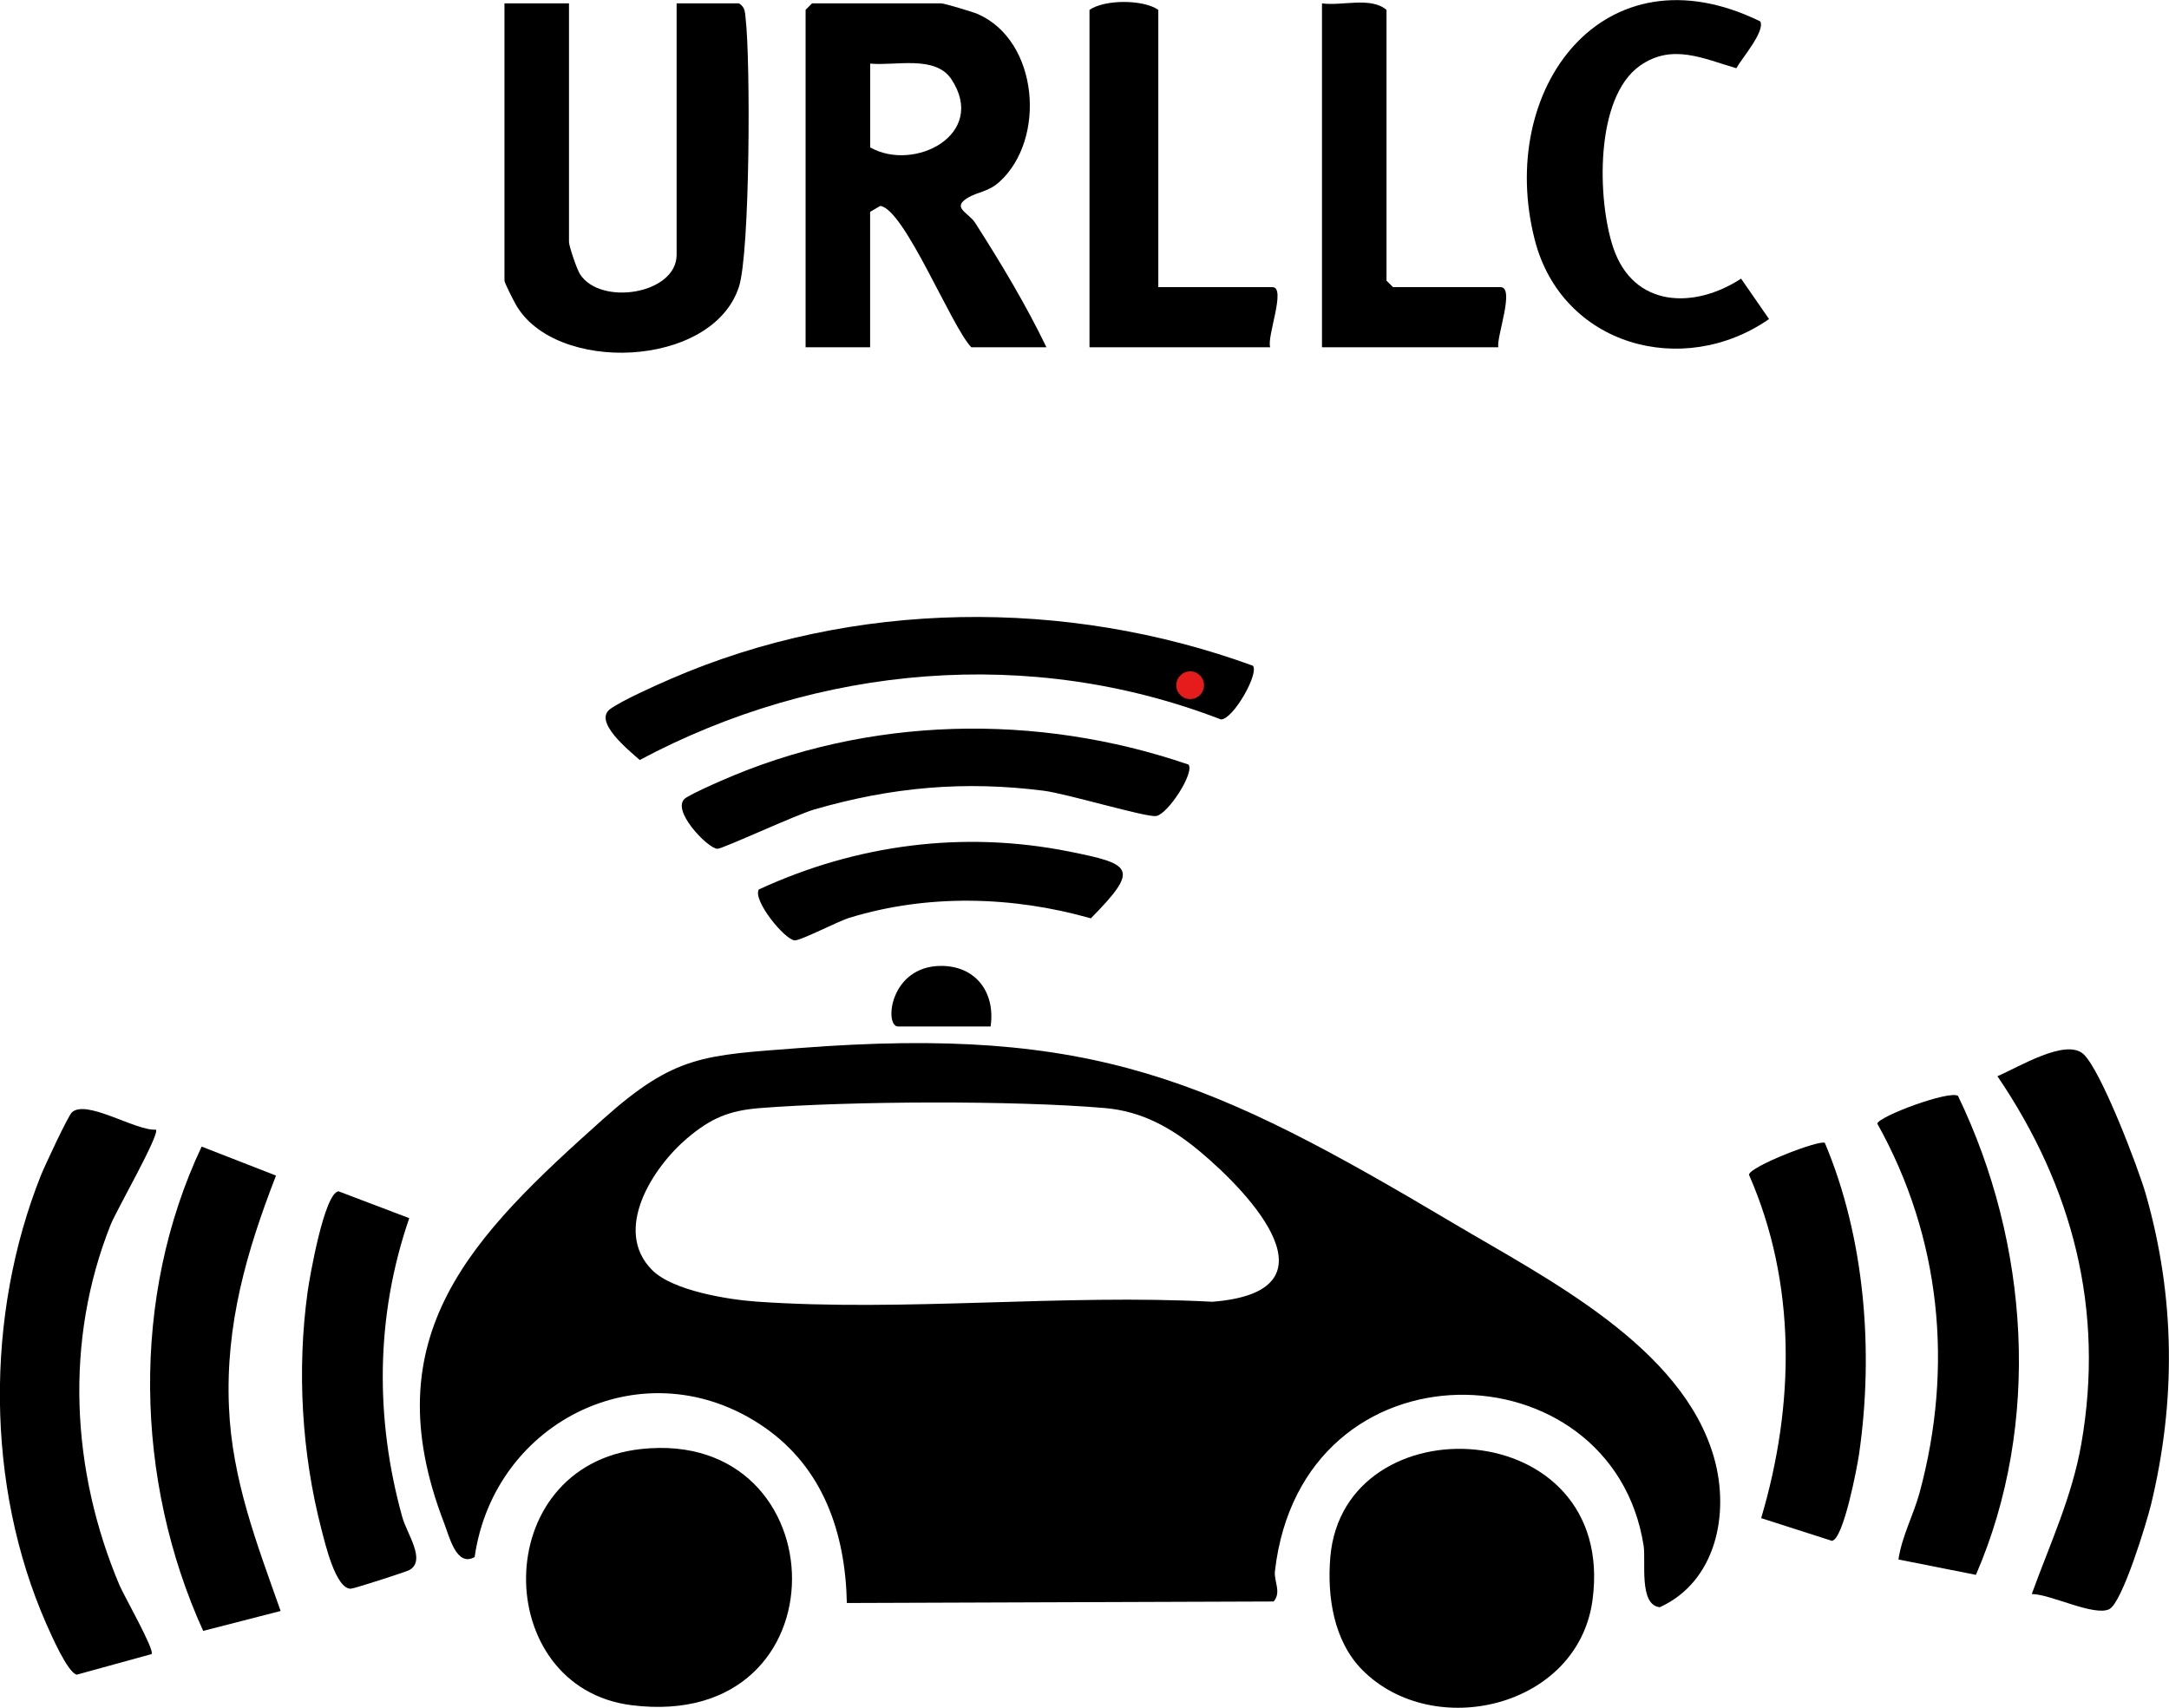
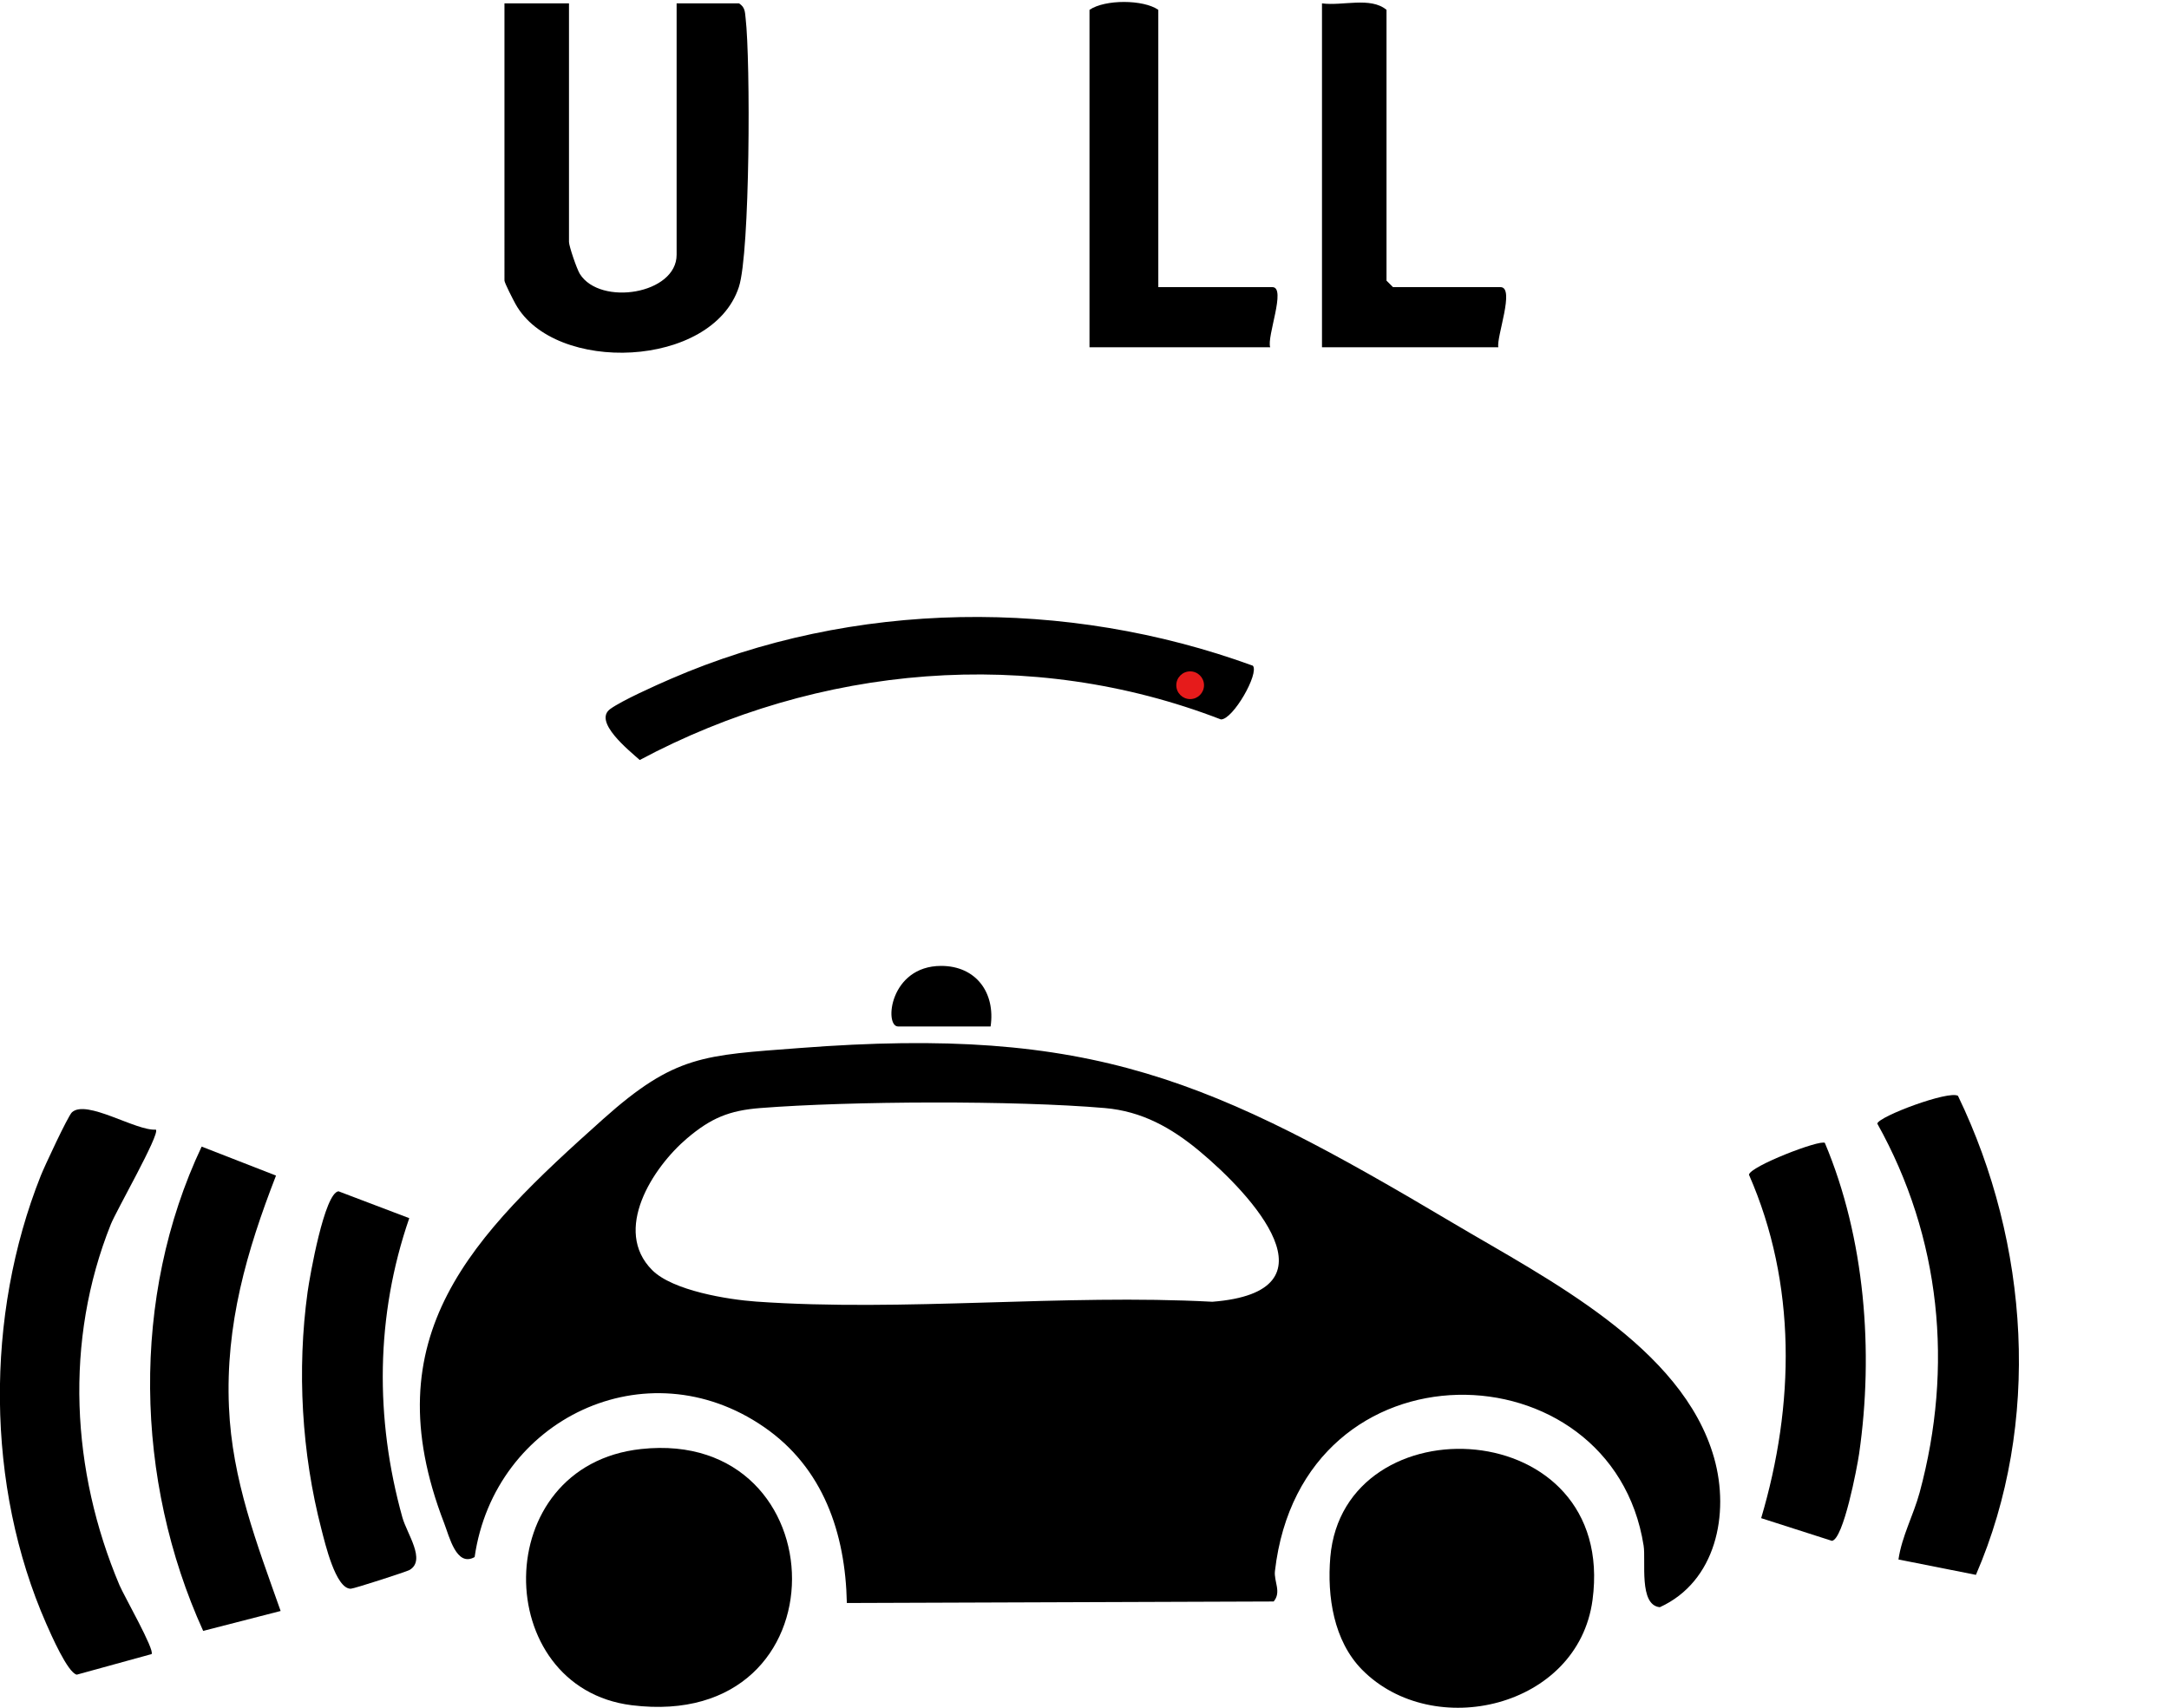
<svg xmlns="http://www.w3.org/2000/svg" id="Layer_1" data-name="Layer 1" viewBox="0 0 258.15 203.3">
  <defs>
    <style>      .cls-1 {        fill: #e61b1b;      }    </style>
  </defs>
  <g>
    <path d="M151.58,190.64l-50.79.18c-.17-8.33-2.82-16.1-9.86-20.95-14.01-9.66-32.08-.94-34.44,15.48-2.17,1.23-3.01-2.44-3.63-4.04-8.63-22.35,3.36-34.19,18.95-48.12,8.53-7.62,11.97-7.56,23.31-8.43,35-2.7,49.09,3.76,77.92,20.89,11.01,6.54,27.22,14.64,30.97,27.9,1.89,6.68.21,14.73-6.46,17.77-2.53-.24-1.64-5.51-1.93-7.33-3.75-23.9-40.65-24.98-43.88,3.03-.14,1.24.81,2.5-.16,3.63ZM77.62,151.19c2.44,2.45,9,3.51,12.38,3.75,17.59,1.24,36.55-.93,54.29.02,15.34-1.2,4.75-12.7-1.54-17.94-3.33-2.77-6.84-4.74-11.26-5.12-10.7-.92-30.25-.84-41,0-3.72.29-5.89,1.21-8.7,3.59-4.14,3.51-8.9,10.96-4.17,15.7Z" />
    <path d="M76.31,172.49c23.66-2.56,24.59,33.68-1.11,30.5-16.82-2.08-17.12-28.53,1.11-30.5Z" />
    <path d="M162.12,198.77c-3.4-3.45-4.18-8.74-3.79-13.4,1.59-18.7,34.18-17.13,31.21,5.09-1.72,12.85-18.98,16.86-27.43,8.3Z" />
-     <path d="M124.56,41.34h-8.96c-2.41-2.54-7.95-16.43-10.83-16.83l-1.21.71v16.12h-7.68V1.17l.77-.77h15.36c.39,0,3.76,1.01,4.36,1.27,7.25,3.18,8.19,14.9,2.57,19.99-1.32,1.19-2.58,1.17-3.75,1.88-1.99,1.19.09,1.76.88,3,3.04,4.75,6.03,9.72,8.48,14.81ZM103.57,7.57v9.98c5.26,2.97,14-1.56,9.66-8.12-1.92-2.91-6.73-1.56-9.66-1.86Z" />
    <path d="M67.72.4v28.4c0,.5.93,3.23,1.3,3.82,2.43,3.84,11.51,2.4,11.51-2.29V.4h7.42c.73.45.71,1.02.79,1.76.59,5,.54,27.9-.8,32-3.17,9.71-21.96,10.39-26.59,2.02-.27-.49-1.31-2.51-1.31-2.78V.4h7.68Z" />
-     <path d="M241.82,189.74c2.17-5.98,4.79-11.54,5.9-17.9,2.78-15.92-1.03-30.53-9.99-43.73,2.45-1.03,8.16-4.58,10.26-2.61,2.08,1.95,6.48,13.45,7.4,16.66,3.5,12.23,3.61,24.59.62,36.95-.52,2.13-3.42,11.7-4.98,12.45-1.8.87-6.97-1.79-9.21-1.81Z" />
    <path d="M18.56,134.48c.48.56-4.71,9.61-5.37,11.26-5.55,13.86-4.72,29.35,1.03,42.96.54,1.27,4.23,7.73,3.82,8.2l-8.9,2.45c-1.08-.21-3.09-4.83-3.63-6.05-7.22-16.43-7.28-36.7-.66-53.34.43-1.09,3.24-7.11,3.71-7.55,1.73-1.59,7.62,2.24,9.99,2.06Z" />
    <path d="M233.04,130.46c8.47,17.57,9.95,38.95,2.13,57.01l-9.22-1.83c.41-2.79,1.78-5.25,2.52-7.97,4.05-14.97,2.53-30.37-5.04-43.92.19-.86,8.52-3.98,9.61-3.3Z" />
    <path d="M33.4,191.77l-9.22,2.37c-8.14-17.93-8.64-39.74-.18-57.65l8.85,3.45c-3.5,9.01-6.03,17.75-5.6,27.57.37,8.66,3.32,16.25,6.15,24.26Z" />
    <path d="M149.11,79.24c.79.91-2.36,6.43-3.8,6.4-22.64-8.75-47.9-6.52-69.17,4.83-1.26-1.13-5.59-4.58-3.5-6.08,1.42-1.02,5.4-2.8,7.18-3.57,21.73-9.44,47.12-9.66,69.28-1.58Z" />
-     <path d="M209.49,2.53c.66,1.14-2.2,4.44-2.84,5.59-3.9-1.13-7.63-2.99-11.45-.31-5.43,3.81-5.09,16.02-3.2,21.66,2.4,7.16,9.61,7.36,15.22,3.7l3.33,4.81c-10.27,7.13-24.64,3.17-27.88-9.41-4.62-17.94,8.16-35.16,26.82-26.03Z" />
    <path d="M40.31,141.82l8.4,3.19c-4.01,11.6-4.1,23.85-.82,35.62.55,1.97,2.85,5.1.85,6.26-.37.21-6.62,2.23-6.99,2.23-1.8.03-3.06-5.41-3.49-7.06-2.36-9.07-2.93-19-1.65-28.27.27-1.93,2.01-11.79,3.68-11.98Z" />
    <path d="M217.19,136.05c4.78,11.33,5.83,24.86,4.08,36.99-.24,1.66-1.87,10.22-3.24,10.38l-8.42-2.7c3.99-13.45,4.25-27.88-1.45-40.88.08-.98,8.45-4.22,9.04-3.79Z" />
    <path d="M137.87,34.18h13.57c1.69,0-.71,5.95-.26,7.16h-21.51V1.17c1.85-1.26,6.41-1.24,8.19,0v33.01Z" />
    <path d="M178.33,41.34h-20.99V.4c2.43.34,5.76-.82,7.68.77v32.24l.77.77h12.8c1.76,0-.52,5.98-.26,7.16Z" />
-     <path d="M141.44,91c.8.93-2.44,5.94-3.85,6.14-1.21.17-10.64-2.67-13.36-3.01-9.48-1.21-18.14-.43-27.32,2.23-2.19.64-10.9,4.68-11.52,4.68-1.14,0-5.81-4.84-3.71-6.1,1.09-.65,2.92-1.46,4.13-1.99,17.5-7.71,37.6-8.12,55.63-1.94Z" />
-     <path d="M90.32,105.88c11.59-5.36,24.33-7.03,36.9-4.52,7.51,1.5,8.49,2,2.61,7.96-9.29-2.65-19.42-2.92-28.72-.07-1.44.44-5.75,2.71-6.52,2.69-1.15-.02-5.06-4.79-4.27-6.07Z" />
    <path d="M117.9,122.19h-11.01c-1.68,0-1.02-7.2,5.12-7.21,4.16,0,6.48,3.19,5.89,7.21Z" />
  </g>
  <circle class="cls-1" cx="141.65" cy="81.57" r="1.65" />
</svg>